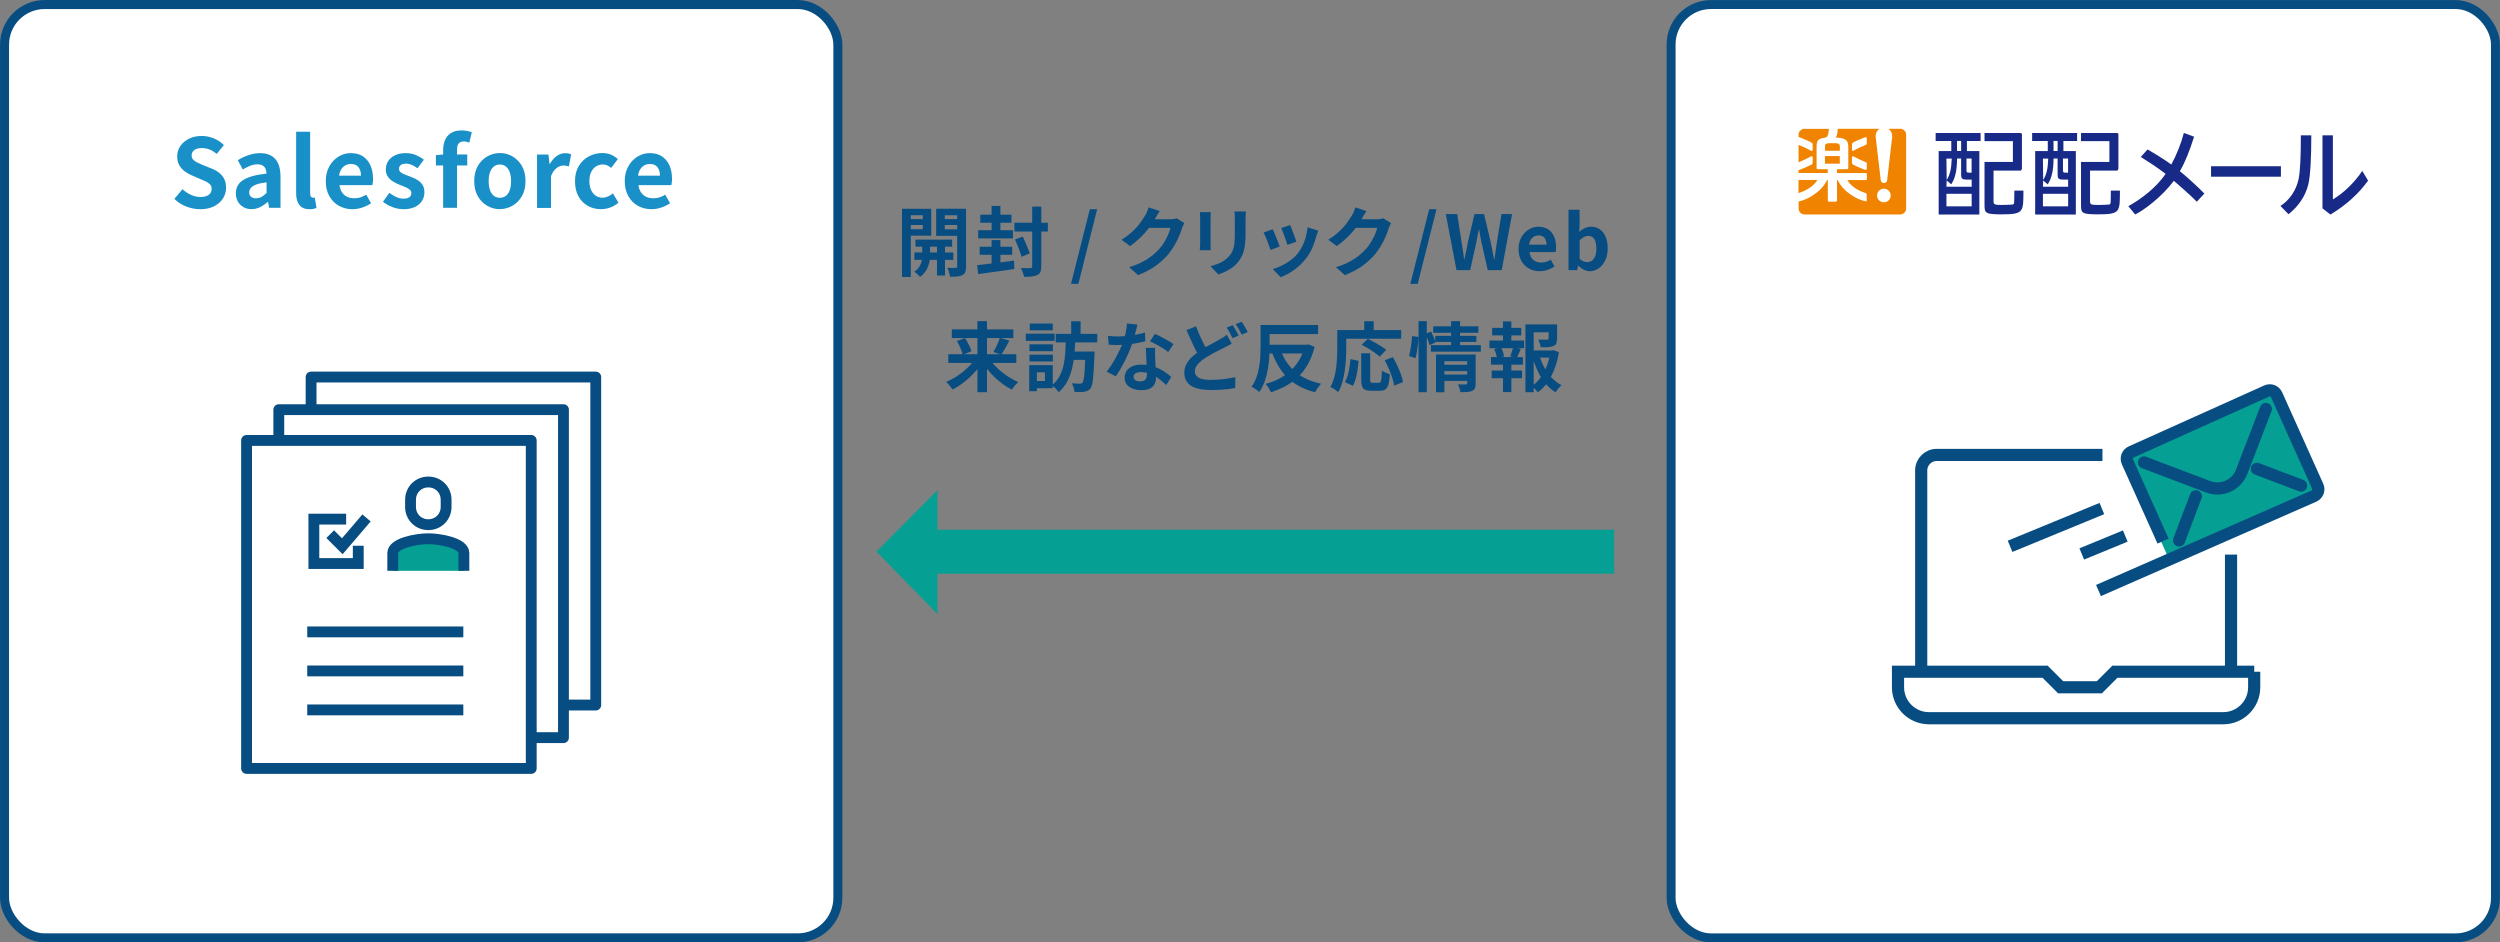
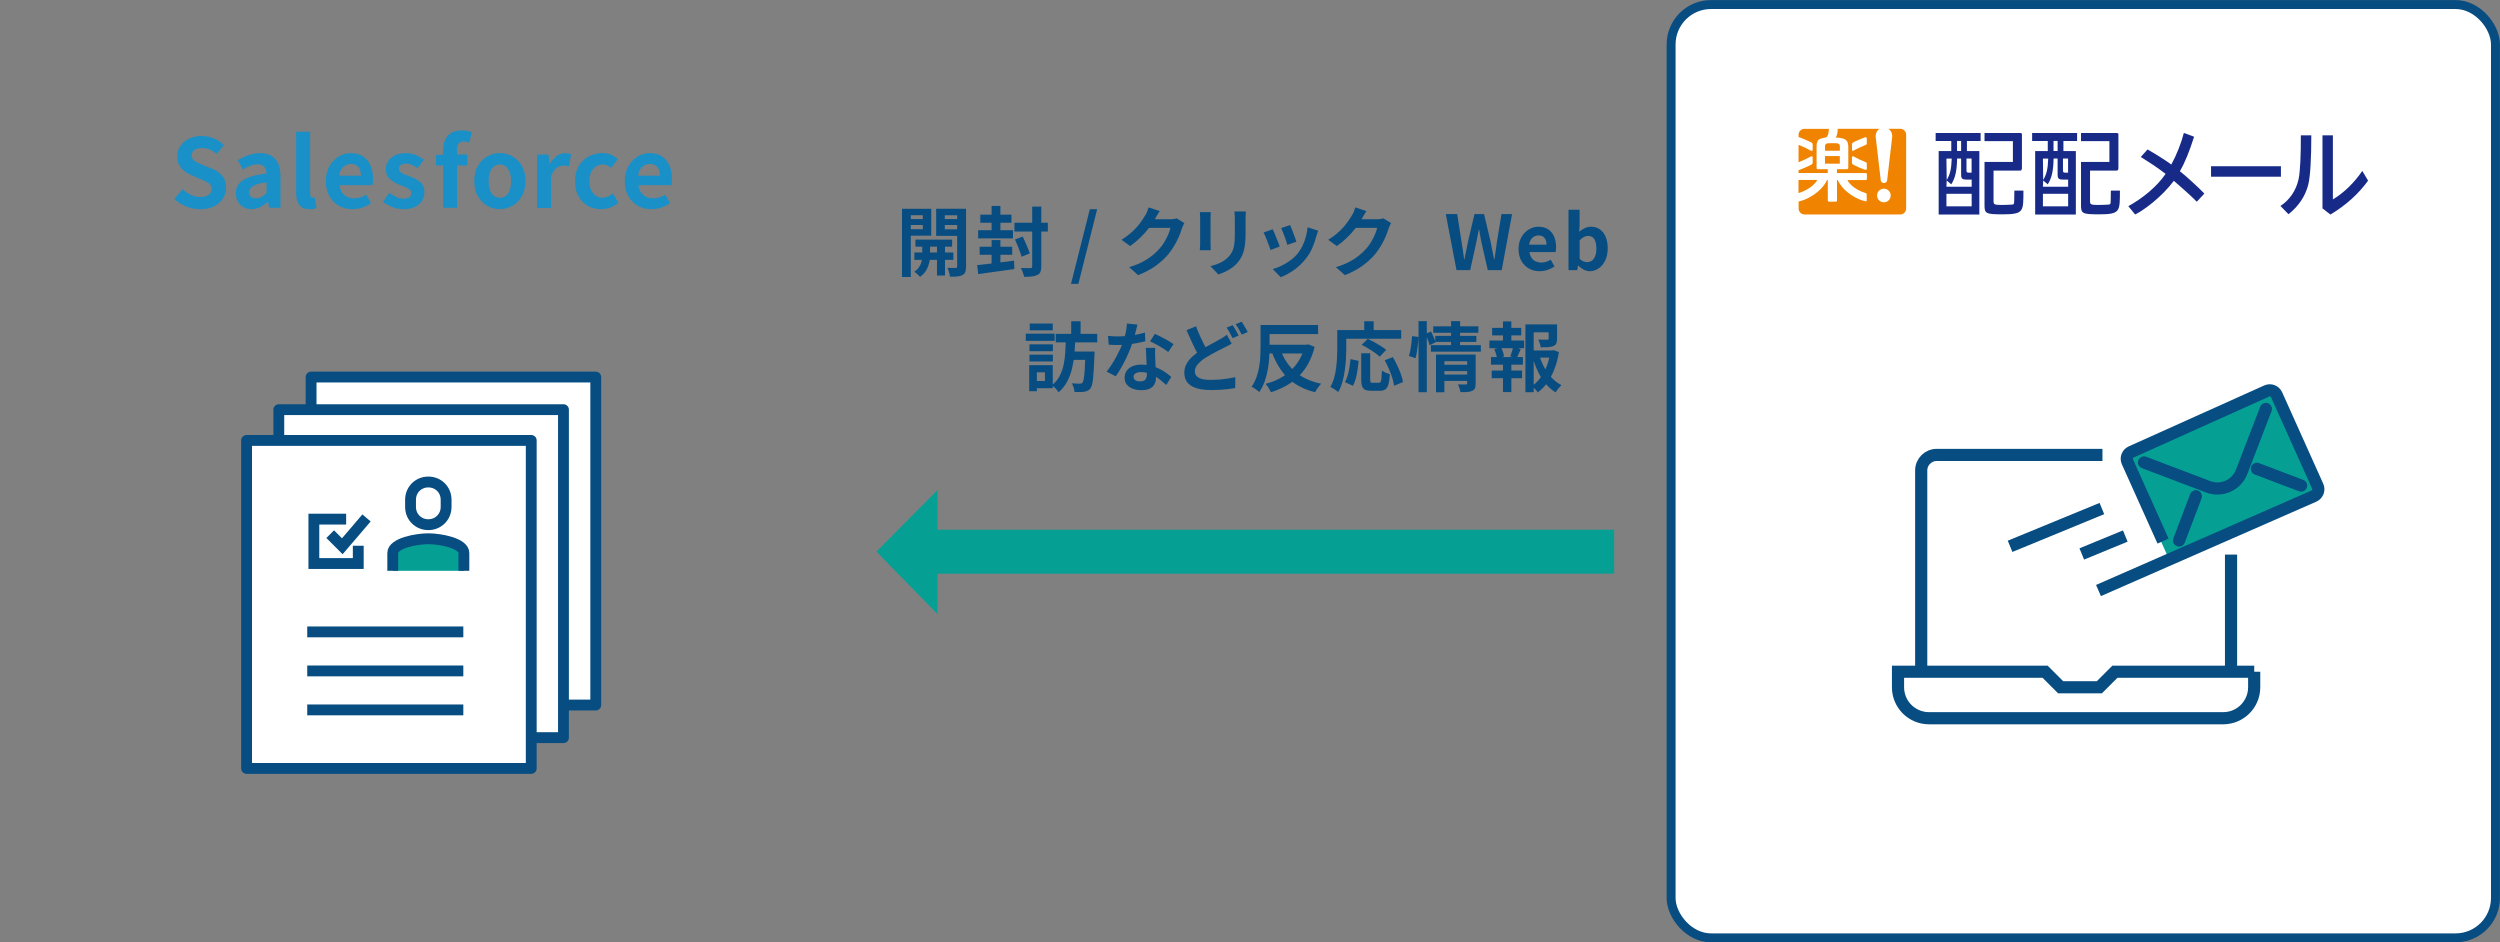
<svg xmlns="http://www.w3.org/2000/svg" id="_レイヤー_2" data-name="レイヤー 2" viewBox="0 0 396.43 149.43">
  <rect x="0" y="0" width="396.43" height="149.43" fill="#808080" stroke="none" />
  <defs>
    <style>
      .cls-1 {
        fill: #f08300;
      }

      .cls-1, .cls-2, .cls-3, .cls-4, .cls-5 {
        stroke-width: 0px;
      }

      .cls-2, .cls-6 {
        fill: #059f94;
      }

      .cls-7 {
        stroke-linejoin: round;
      }

      .cls-7, .cls-6, .cls-8, .cls-9, .cls-10, .cls-11, .cls-12 {
        stroke: #074d82;
      }

      .cls-7, .cls-6, .cls-12 {
        stroke-width: 1.72px;
      }

      .cls-7, .cls-8 {
        stroke-linecap: round;
      }

      .cls-7, .cls-10, .cls-11 {
        fill: #fff;
      }

      .cls-3 {
        fill: #074d82;
      }

      .cls-6, .cls-8, .cls-9, .cls-10, .cls-11, .cls-12 {
        stroke-miterlimit: 10;
      }

      .cls-4 {
        fill: #172a88;
      }

      .cls-8, .cls-9 {
        stroke-width: 1.93px;
      }

      .cls-8, .cls-9, .cls-12 {
        fill: none;
      }

      .cls-10 {
        stroke-width: 1.42px;
      }

      .cls-11 {
        stroke-width: 1.43px;
      }

      .cls-5 {
        fill: #1990c7;
      }
    </style>
  </defs>
  <g id="_レイヤー_4" data-name="レイヤー 4">
    <g>
-       <rect class="cls-11" x=".72" y=".72" width="132.14" height="148" rx="6.36" ry="6.36" />
      <g>
        <path class="cls-3" d="m143.03,33.11h1.4v10.81h-1.4v-10.81Zm.72,1.63h3.01v.94h-3.01v-.94Zm.13-1.63h3.79v4.26h-3.79v-1.03h2.45v-2.21h-2.45v-1.02Zm2.36,5.29h1.24v2.3c0,.19-.02.42-.07.7-.05.27-.13.56-.25.87-.12.31-.28.6-.49.89-.21.28-.47.53-.78.75-.1-.13-.25-.27-.43-.44s-.35-.29-.49-.39c.34-.21.6-.46.79-.76.19-.3.32-.59.38-.89.07-.3.1-.54.1-.74v-2.29Zm-1.25,1.63h6.19v1.18h-6.19v-1.18Zm.17-2.04h5.82v1.13h-5.82v-1.13Zm7.36-4.88v1.02h-2.7v2.24h2.7v1.03h-4.07v-4.3h4.07Zm-3.94,5.23h1.27v5.35h-1.27v-5.35Zm.73-3.6h3.02v.94h-3.02v-.94Zm2.46-1.63h1.42v9.13c0,.37-.04.66-.11.87s-.23.38-.45.5c-.22.12-.48.2-.8.23-.32.03-.71.04-1.18.04-.02-.13-.05-.28-.09-.45-.04-.17-.09-.35-.15-.52-.06-.18-.12-.32-.19-.44.27,0,.54.01.79.02s.43,0,.53,0c.09,0,.15-.03.19-.07.04-.04.05-.1.05-.18v-9.12Z" />
        <path class="cls-3" d="m154.94,42.04c.5-.05,1.07-.11,1.71-.19.65-.08,1.33-.16,2.04-.25.71-.09,1.41-.18,2.11-.27l.05,1.33c-.67.1-1.35.19-2.03.29-.68.1-1.34.19-1.97.27s-1.21.17-1.73.25l-.17-1.43Zm.17-5.54h5.52v1.3h-5.52v-1.3Zm.24,2.62h5.16v1.28h-5.16v-1.28Zm.1-5.08h4.94v1.28h-4.94v-1.28Zm1.79-1.39h1.4v4.52h-1.4v-4.52Zm0,5.42h1.4v4.56h-1.4v-4.56Zm3.62-2.75h5.3v1.39h-5.3v-1.39Zm.11,2.65l1.21-.46c.13.28.27.58.41.91s.29.64.41.95.23.58.3.81l-1.31.54c-.05-.23-.14-.51-.26-.82-.12-.32-.24-.64-.38-.98-.14-.34-.27-.65-.4-.94Zm2.72-5.21h1.43v9.48c0,.38-.05.67-.14.88-.09.21-.25.37-.49.49-.22.11-.51.19-.85.23-.34.04-.76.06-1.24.06-.02-.13-.06-.28-.12-.45-.06-.17-.12-.34-.19-.51s-.14-.32-.22-.44c.33,0,.64.01.93.02.29,0,.49,0,.58,0,.11,0,.19-.02.23-.06.04-.04.07-.11.07-.2v-9.48Z" />
        <path class="cls-3" d="m169.83,45.01l2.99-11.84h1.16l-2.98,11.84h-1.18Z" />
        <path class="cls-3" d="m183.89,33.48c-.14.21-.28.43-.42.67s-.24.42-.31.55c-.27.48-.61.98-1,1.49-.4.52-.85,1.02-1.35,1.5-.5.48-1.04.93-1.61,1.33l-1.36-1c.53-.33.99-.66,1.4-1.01.4-.34.75-.69,1.05-1.03.3-.34.55-.67.76-.98.21-.32.39-.6.55-.85.1-.15.2-.35.3-.59s.18-.47.24-.67l1.75.58Zm3.91,1.9c-.06.11-.13.25-.2.4-.07.16-.14.31-.19.46-.1.35-.25.75-.44,1.21s-.42.92-.7,1.4c-.28.48-.59.95-.95,1.4-.58.69-1.25,1.31-2.01,1.87s-1.71,1.06-2.84,1.51l-1.42-1.27c.82-.24,1.52-.52,2.11-.83s1.11-.65,1.55-1c.44-.36.83-.73,1.18-1.13.28-.31.54-.67.77-1.06.23-.4.43-.79.6-1.18s.28-.74.34-1.03h-4.04l.55-1.36h3.43c.18,0,.37-.01.56-.04.19-.02.35-.06.49-.11l1.22.76Z" />
        <path class="cls-3" d="m191.99,33.63c0,.14-.02.29-.02.43,0,.14-.01.31-.01.5v4.06c0,.15,0,.33.01.53,0,.2.02.37.02.52h-1.74c0-.11.02-.27.04-.48.02-.21.02-.4.02-.58v-4.04c0-.11,0-.26-.01-.44s-.02-.34-.04-.49h1.73Zm5.57-.1c0,.17-.02.35-.03.55-.01.2-.02.41-.02.65v2.38c0,.64-.03,1.2-.09,1.68-.06.48-.15.9-.27,1.26-.12.36-.27.68-.44.95-.17.28-.37.54-.59.79-.26.29-.57.55-.91.77-.34.23-.69.42-1.04.58-.35.16-.67.28-.97.38l-1.26-1.32c.6-.14,1.14-.33,1.63-.57s.91-.56,1.27-.94c.21-.23.38-.46.5-.7.13-.23.23-.49.29-.77.07-.29.12-.61.14-.97.03-.36.04-.77.04-1.24v-2.28c0-.24,0-.46-.02-.65-.01-.2-.03-.38-.05-.55h1.81Z" />
        <path class="cls-3" d="m201.81,36.35c.08.15.17.35.27.59.1.24.2.49.31.76.1.26.21.52.31.77s.18.46.23.62l-1.46.55c-.05-.16-.12-.37-.21-.62-.09-.26-.19-.53-.31-.81-.11-.28-.22-.55-.32-.79s-.19-.42-.26-.55l1.44-.52Zm7.21.24c-.06.19-.12.36-.16.49-.04.14-.09.26-.13.38-.15.61-.36,1.21-.62,1.82s-.6,1.17-1.01,1.7c-.56.72-1.19,1.33-1.9,1.83s-1.41.88-2.12,1.15l-1.26-1.29c.44-.12.9-.3,1.39-.53s.96-.52,1.42-.86c.46-.34.85-.71,1.18-1.12.27-.34.51-.74.73-1.18s.39-.92.53-1.43c.14-.51.23-1.01.28-1.51l1.68.54Zm-4.43-.88c.05.13.13.31.22.54.09.24.19.49.29.76.1.27.2.52.28.76.08.24.14.43.19.56l-1.44.5c-.03-.15-.09-.34-.17-.58s-.17-.48-.26-.74c-.1-.26-.19-.51-.29-.75-.1-.24-.18-.44-.25-.6l1.43-.47Z" />
        <path class="cls-3" d="m216.67,33.48c-.14.21-.28.43-.42.67-.14.24-.24.42-.31.55-.27.48-.61.98-1,1.49-.4.52-.85,1.02-1.35,1.5-.5.48-1.04.93-1.61,1.33l-1.36-1c.53-.33.99-.66,1.4-1.01.4-.34.75-.69,1.05-1.03.29-.34.55-.67.76-.98.21-.32.39-.6.55-.85.1-.15.2-.35.3-.59s.18-.47.24-.67l1.75.58Zm3.91,1.9c-.06.11-.13.25-.2.4-.07.16-.14.31-.19.46-.1.35-.25.75-.44,1.21s-.42.92-.7,1.4c-.28.48-.59.95-.95,1.4-.58.69-1.25,1.31-2.01,1.87s-1.71,1.06-2.84,1.51l-1.42-1.27c.82-.24,1.52-.52,2.11-.83.59-.31,1.11-.65,1.55-1,.44-.36.83-.73,1.18-1.13.28-.31.54-.67.77-1.06.23-.4.43-.79.6-1.18s.28-.74.34-1.03h-4.04l.55-1.36h3.43c.18,0,.37-.01.56-.04.19-.02.35-.06.49-.11l1.22.76Z" />
-         <path class="cls-3" d="m223.64,45.01l2.99-11.84h1.16l-2.98,11.84h-1.18Z" />
        <path class="cls-3" d="m230.96,42.84l-1.7-8.89h1.81l.68,4.34c.08.46.15.93.22,1.4s.13.95.2,1.43h.05c.1-.48.19-.96.29-1.43s.19-.94.28-1.4l1.02-4.34h1.52l1.03,4.34c.1.46.19.92.28,1.4s.19.95.28,1.43h.06c.06-.48.13-.96.2-1.43s.13-.94.2-1.4l.71-4.34h1.68l-1.64,8.89h-2.21l-1-4.4c-.07-.34-.14-.69-.2-1.03s-.12-.68-.17-1.01h-.05c-.06.34-.13.67-.2,1.01s-.13.68-.2,1.03l-.97,4.4h-2.17Z" />
        <path class="cls-3" d="m244.15,43.01c-.62,0-1.19-.14-1.69-.42-.5-.28-.91-.68-1.21-1.21-.3-.53-.45-1.16-.45-1.9,0-.54.09-1.03.26-1.46.17-.43.41-.8.71-1.11.3-.31.63-.54,1.01-.71.37-.16.76-.25,1.16-.25.62,0,1.13.14,1.55.41s.73.66.94,1.14c.21.48.32,1.04.32,1.66,0,.16,0,.31-.02.46-.02.15-.04.27-.06.35h-4.14c.05.36.16.66.32.91s.38.43.65.56c.26.12.56.19.9.19.27,0,.53-.04.77-.11.24-.08.48-.19.73-.34l.6,1.08c-.33.22-.7.4-1.1.54-.41.14-.82.2-1.24.2Zm-1.67-4.21h2.75c0-.45-.1-.81-.31-1.07s-.53-.4-.97-.4c-.23,0-.45.05-.66.16s-.38.27-.53.49c-.14.22-.24.49-.29.82Z" />
        <path class="cls-3" d="m252.09,43.01c-.3,0-.6-.08-.91-.23-.31-.15-.61-.37-.88-.65h-.06l-.14.71h-1.38v-9.58h1.76v2.41l-.06,1.08c.27-.24.57-.43.89-.58.32-.15.65-.22.98-.22.55,0,1.03.14,1.42.43.4.28.7.68.91,1.19s.32,1.11.32,1.79c0,.77-.14,1.43-.41,1.97-.27.55-.63.96-1.06,1.25-.44.28-.9.43-1.39.43Zm-.38-1.45c.26,0,.5-.08.72-.23s.39-.39.52-.71c.13-.32.19-.72.19-1.21,0-.42-.05-.79-.14-1.09-.1-.3-.24-.53-.43-.68-.19-.15-.44-.23-.76-.23-.22,0-.44.06-.65.17-.21.11-.43.28-.67.52v2.96c.21.19.42.32.63.4.21.07.41.11.59.11Z" />
-         <path class="cls-3" d="m154.76,56.73l1.16.47c-.28.47-.6.93-.96,1.37-.37.44-.76.86-1.19,1.26-.43.4-.87.76-1.33,1.09s-.92.61-1.39.85c-.07-.12-.17-.26-.29-.41-.12-.15-.24-.3-.37-.44-.13-.14-.25-.26-.36-.35.46-.2.92-.44,1.38-.71.46-.28.89-.58,1.31-.92.42-.34.8-.7,1.15-1.07.35-.37.65-.75.89-1.13Zm-4.39-.56h10.79v1.38h-10.79v-1.38Zm.56-3.94h9.76v1.38h-9.76v-1.38Zm.8,1.86l1.28-.49c.15.22.3.45.43.7.14.25.26.5.37.74.11.24.19.47.23.67l-1.38.55c-.04-.2-.11-.42-.2-.67s-.2-.51-.33-.77c-.13-.27-.26-.51-.41-.73Zm3.26-3.17h1.52v11.27h-1.52v-11.27Zm1.81,5.82c.24.38.53.76.87,1.14.34.38.72.73,1.13,1.07s.84.64,1.3.92.91.52,1.36.71c-.1.1-.22.22-.35.36-.13.14-.26.29-.37.44-.12.15-.21.29-.28.41-.47-.23-.93-.51-1.39-.84s-.89-.69-1.31-1.09c-.42-.4-.81-.82-1.17-1.27-.36-.45-.68-.91-.96-1.38l1.18-.47Zm1.75-3.17l1.51.44c-.14.27-.29.54-.44.82-.15.27-.3.53-.44.77-.14.24-.28.45-.41.64l-1.25-.42c.12-.2.25-.43.38-.69.13-.26.26-.53.37-.8s.21-.52.28-.76Z" />
        <path class="cls-3" d="m162.66,52.91h4.57v1.14h-4.57v-1.14Zm.54,4.99h1.22v4.13h-1.22v-4.13Zm.04-3.3h3.72v1.09h-3.72v-1.09Zm0,1.64h3.72v1.08h-3.72v-1.08Zm.05-4.94h3.65v1.08h-3.65v-1.08Zm.61,6.6h3.04v3.66h-3.04v-1.14h1.8v-1.38h-1.8v-1.14Zm5.11-4h1.49c-.02.76-.07,1.53-.14,2.3-.07.78-.19,1.53-.37,2.26-.18.73-.43,1.41-.77,2.05-.34.64-.79,1.2-1.36,1.7-.11-.19-.27-.39-.47-.6-.2-.21-.4-.38-.59-.52.52-.42.93-.9,1.22-1.46.29-.56.51-1.15.64-1.79.14-.64.22-1.29.26-1.96.04-.67.07-1.33.1-1.98Zm-1.6-.96h6.58v1.36h-6.58v-1.36Zm2.35,2.8h2.93v1.33h-2.93v-1.33Zm.1-4.8h1.49v2.63h-1.49v-2.63Zm2.26,4.8h1.44v.36c0,.1,0,.17-.01.23-.04.86-.08,1.6-.11,2.22-.04.62-.08,1.13-.12,1.54-.04.41-.1.73-.17.97-.07.24-.15.42-.23.53-.14.18-.29.3-.45.37s-.33.12-.53.16c-.18.03-.4.05-.68.05s-.57,0-.88-.02c0-.2-.05-.43-.13-.69-.08-.26-.18-.49-.3-.68.27.02.52.04.75.05.23,0,.41.01.53.01.1,0,.18-.01.24-.04.06-.02.13-.07.19-.13.08-.1.15-.31.2-.64.06-.33.11-.82.15-1.48.04-.65.08-1.51.11-2.56v-.25Z" />
        <path class="cls-3" d="m180.37,51.46c-.05.2-.11.46-.19.78s-.17.66-.27,1.01-.21.7-.32,1.04c-.18.58-.41,1.19-.7,1.84-.29.65-.6,1.28-.94,1.9s-.68,1.16-1.02,1.64l-1.45-.74c.27-.34.54-.71.8-1.12.26-.41.51-.83.74-1.26.23-.43.44-.85.63-1.25.19-.4.34-.77.45-1.1.15-.42.29-.9.4-1.42.12-.52.18-1.02.2-1.48l1.66.17Zm-4.67,1.8c.26.03.53.05.82.07.29.01.55.02.77.02.5,0,1-.03,1.51-.08.51-.06,1-.13,1.47-.22.47-.09.9-.2,1.29-.32l.05,1.39c-.34.09-.75.18-1.23.27-.48.09-.98.17-1.51.23s-1.05.09-1.56.09c-.24,0-.48,0-.73-.01-.25,0-.5-.02-.77-.04l-.11-1.39Zm7.48,1.93c-.02.26-.02.51-.02.76s0,.51.02.77c0,.18.02.42.03.7.01.28.03.58.04.9.02.32.03.62.04.9.01.28.02.51.02.68,0,.37-.08.7-.23,1s-.39.54-.73.71-.79.26-1.36.26c-.5,0-.94-.07-1.34-.22-.4-.15-.72-.37-.96-.66-.24-.29-.36-.66-.36-1.1,0-.39.1-.75.31-1.06.21-.32.51-.56.91-.74.4-.18.87-.27,1.43-.27.7,0,1.35.1,1.94.29.59.2,1.12.45,1.6.75.47.3.88.61,1.21.91l-.8,1.28c-.22-.19-.46-.41-.74-.65-.28-.24-.58-.46-.92-.67s-.71-.38-1.1-.52-.82-.2-1.28-.2c-.34,0-.62.07-.83.2-.21.14-.31.31-.31.53s.09.4.27.54c.18.14.43.2.76.2.27,0,.49-.05.65-.14s.27-.22.34-.4c.06-.17.1-.37.1-.58,0-.18,0-.44-.02-.78s-.03-.71-.05-1.12c-.02-.41-.04-.82-.05-1.22-.02-.41-.03-.77-.05-1.08h1.5Zm2.06.64c-.23-.19-.52-.4-.86-.61-.34-.22-.7-.42-1.06-.62-.36-.2-.68-.35-.96-.47l.77-1.19c.22.1.46.21.74.35s.56.29.84.44.55.3.79.45c.24.15.44.28.59.39l-.85,1.26Z" />
        <path class="cls-3" d="m195.32,54.49c-.19.11-.39.22-.58.32-.2.1-.4.21-.62.32-.25.12-.53.26-.86.43s-.67.34-1.03.54c-.36.2-.72.41-1.09.64-.5.33-.9.67-1.21,1.02-.31.35-.46.74-.46,1.16s.21.75.62.98c.42.23,1.04.34,1.88.34.41,0,.85-.02,1.32-.05.47-.04.93-.09,1.39-.16.45-.07.85-.14,1.21-.22l-.02,1.72c-.34.06-.7.12-1.1.17-.4.05-.82.08-1.28.11-.46.02-.95.04-1.48.04-.59,0-1.14-.05-1.66-.14-.51-.1-.96-.25-1.34-.46-.38-.21-.68-.49-.89-.84-.21-.35-.32-.79-.32-1.31s.11-.96.34-1.38c.22-.42.53-.8.91-1.15.38-.35.81-.68,1.28-1,.38-.25.77-.48,1.15-.69.38-.21.74-.41,1.08-.59.34-.18.63-.34.87-.49.22-.13.43-.25.61-.36.18-.11.35-.23.5-.36l.77,1.42Zm-5.66-2.75c.19.53.4,1.04.62,1.53.22.49.44.95.66,1.38s.42.8.61,1.13l-1.36.8c-.22-.37-.44-.78-.67-1.24s-.46-.94-.69-1.45c-.23-.51-.45-1.02-.68-1.54l1.51-.61Zm5.8-.18c.1.14.22.32.34.52.12.2.23.4.34.6.11.2.2.38.28.53l-.97.41c-.12-.25-.27-.53-.44-.85-.17-.32-.34-.59-.5-.82l.95-.38Zm1.43-.55c.1.15.22.33.34.53s.24.4.35.6c.12.2.21.37.28.51l-.96.41c-.12-.26-.27-.54-.45-.85-.18-.31-.35-.58-.52-.8l.96-.4Z" />
        <path class="cls-3" d="m199.88,51.54h1.44v3.36c0,.53-.02,1.11-.05,1.74s-.11,1.28-.23,1.94c-.12.66-.28,1.3-.5,1.92-.22.62-.51,1.17-.86,1.67-.09-.09-.21-.19-.35-.3s-.3-.22-.46-.32c-.16-.1-.3-.18-.41-.23.33-.46.59-.96.78-1.5s.34-1.1.43-1.67c.1-.57.16-1.14.18-1.69.02-.56.04-1.07.04-1.55v-3.36Zm.73,0h8.4v1.43h-8.4v-1.43Zm6.28,3.12h.29l.26-.06,1.02.41c-.25,1.01-.59,1.9-1.02,2.67-.43.77-.94,1.45-1.54,2.03-.59.58-1.25,1.07-1.99,1.48-.73.4-1.53.74-2.38,1.01-.06-.14-.14-.29-.23-.45-.09-.16-.19-.33-.3-.49-.11-.16-.21-.29-.31-.4.77-.19,1.49-.46,2.15-.81.67-.35,1.27-.77,1.81-1.27.54-.5,1-1.07,1.38-1.71.38-.64.66-1.36.85-2.15v-.26Zm-6.11,0h6.49v1.39h-6.49v-1.39Zm2.27.78c.48,1.4,1.25,2.56,2.3,3.48s2.44,1.56,4.15,1.93c-.11.1-.23.24-.35.4s-.24.32-.35.49-.2.32-.27.46c-1.21-.31-2.25-.75-3.12-1.32-.88-.57-1.62-1.27-2.22-2.12-.6-.84-1.11-1.82-1.52-2.93l1.38-.38Z" />
        <path class="cls-3" d="m212.04,52.34h1.44v3.02c0,.49-.02,1.03-.05,1.61-.04.59-.1,1.19-.19,1.81s-.21,1.22-.38,1.81-.38,1.11-.65,1.58c-.09-.08-.21-.17-.37-.28-.16-.11-.31-.21-.47-.31-.16-.1-.3-.17-.41-.22.25-.43.44-.9.59-1.42.14-.51.25-1.04.32-1.57.07-.54.11-1.06.14-1.58.02-.52.04-.99.04-1.43v-3.02Zm.67,0h9.48v1.37h-9.48v-1.37Zm1.43,4.6l1.3.28c-.04.46-.1.93-.17,1.42-.07.49-.17.95-.28,1.39-.12.44-.27.82-.45,1.15l-1.27-.58c.17-.31.31-.66.43-1.06.12-.39.21-.81.28-1.26.07-.45.13-.89.17-1.33Zm1.7-.92h1.43v4.18c0,.22.03.36.08.42.05.06.16.08.32.08h.97c.12,0,.21-.05.28-.14.06-.09.11-.28.14-.56.03-.28.05-.7.07-1.25.1.08.23.16.38.24.15.08.3.15.46.2.16.06.3.1.42.14-.04.68-.11,1.21-.22,1.6-.11.38-.27.65-.49.81-.21.16-.52.23-.9.23h-1.33c-.42,0-.75-.05-.98-.16-.23-.11-.39-.29-.48-.56-.09-.26-.14-.62-.14-1.06v-4.19Zm.08-1.34l.97-.95c.32.15.66.33,1.03.53.37.2.72.41,1.06.62s.61.42.83.6l-1.03,1.08c-.19-.19-.45-.4-.78-.63-.32-.23-.67-.45-1.03-.67-.36-.22-.71-.41-1.05-.58Zm.41-3.74h1.5v2.2h-1.5v-2.2Zm3.26,6.18l1.28-.49c.24.41.47.85.7,1.33.22.48.42.94.58,1.39s.27.86.33,1.23l-1.42.59c-.04-.36-.13-.77-.28-1.24-.15-.47-.33-.94-.54-1.43-.21-.48-.43-.94-.66-1.37Z" />
        <path class="cls-3" d="m223.91,53.3l1.01.13c0,.33-.02.7-.07,1.1-.04.41-.1.81-.16,1.21s-.14.76-.23,1.07l-1.04-.36c.09-.28.16-.6.23-.97.06-.36.12-.74.17-1.12s.08-.74.1-1.07Zm1.03-2.38h1.31v11.27h-1.31v-11.27Zm1.1,2.02l.89-.37c.14.27.27.57.41.89.14.32.24.6.3.82l-.95.46c-.06-.23-.15-.52-.28-.86-.13-.34-.25-.66-.37-.94Zm.86,1.79h7.92v1.03h-7.92v-1.03Zm.37-2.98h7.16v1.02h-7.16v-1.02Zm.32,1.51h6.52v.96h-6.52v-.96Zm.11,2.96h5.14v1.06h-3.8v4.92h-1.33v-5.98Zm1.06,1.62h4.15v1.01h-4.15v-1.01Zm.01,1.55h4.15v1.01h-4.15v-1.01Zm1.33-8.47h1.43v4.15h-1.43v-4.15Zm2.53,5.3h1.37v4.6c0,.31-.04.56-.11.74-.08.18-.23.32-.45.42-.21.1-.46.16-.77.18-.3.02-.67.03-1.09.02-.02-.18-.07-.38-.15-.62-.08-.24-.15-.44-.23-.61.25.02.49.02.74.02h.49c.14,0,.22-.06.22-.19v-4.57Z" />
        <path class="cls-3" d="m236.18,54h5.5v1.21h-5.5v-1.21Zm.25,2.62h5.06v1.21h-5.06v-1.21Zm.11,2.14h4.82v1.21h-4.82v-1.21Zm.07-6.77h4.62v1.2h-4.62v-1.2Zm.34,3.35l1.07-.28c.11.22.21.47.31.75.09.28.15.51.17.7l-1.12.31c-.02-.2-.08-.44-.16-.71-.08-.28-.17-.53-.27-.77Zm1.38-4.38h1.33v3.5h-1.33v-3.5Zm0,6.17h1.33v5.04h-1.33v-5.04Zm1.62-2.09l1.2.3c-.12.27-.23.54-.34.79-.11.26-.21.48-.3.66l-1.03-.28c.05-.14.11-.3.17-.47.06-.17.12-.35.17-.52.06-.18.1-.34.12-.48Zm1.94-3.6h4.42v1.26h-3.11v9.49h-1.31v-10.75Zm.72,4.13h3.66v1.14h-3.66v-1.14Zm3.25,0h.24l.24-.05.86.31c-.14.9-.36,1.76-.66,2.57-.3.81-.67,1.53-1.11,2.18-.44.64-.97,1.19-1.58,1.65-.1-.17-.25-.34-.43-.53-.18-.18-.36-.34-.52-.46.55-.38,1.03-.86,1.43-1.42.4-.56.73-1.19.98-1.87s.43-1.38.53-2.11v-.28Zm-1.74.85c.2.66.46,1.3.79,1.9.33.6.72,1.14,1.18,1.61.46.48.96.86,1.52,1.15-.15.13-.32.3-.5.53-.18.22-.33.43-.43.61-.59-.36-1.12-.82-1.58-1.37-.46-.56-.87-1.19-1.21-1.9-.34-.71-.63-1.46-.86-2.26l1.09-.26Zm1.46-4.98h1.33v2.27c0,.3-.04.55-.12.74-.08.19-.24.33-.48.43-.23.1-.51.15-.84.17-.33.02-.71.03-1.15.03-.03-.19-.09-.4-.16-.64-.08-.23-.16-.43-.25-.6.2,0,.4.01.59.02.2,0,.37,0,.52,0,.15,0,.26,0,.31,0,.09,0,.15-.02.19-.04.04-.02.05-.06.05-.13v-2.24Z" />
      </g>
      <g>
        <rect class="cls-2" x="146.94" y="84" width="109.02" height="6.97" transform="translate(402.9 174.97) rotate(180)" />
        <polygon class="cls-2" points="148.65 97.37 148.65 77.72 138.98 87.47 148.65 97.37" />
      </g>
      <g>
        <path class="cls-5" d="m31.73,33.17c-.75,0-1.48-.14-2.19-.42-.72-.28-1.35-.68-1.89-1.21l1.29-1.54c.39.37.84.67,1.35.9.51.23,1,.34,1.49.34.58,0,1.03-.12,1.33-.35.3-.23.45-.54.45-.94,0-.28-.07-.51-.22-.67-.15-.17-.34-.31-.6-.45s-.54-.26-.88-.39l-1.48-.65c-.37-.15-.73-.36-1.08-.61s-.63-.58-.86-.97c-.23-.39-.34-.86-.34-1.41,0-.61.17-1.16.5-1.65.33-.48.79-.87,1.38-1.16.58-.29,1.25-.43,2-.43.67,0,1.31.13,1.92.38s1.15.61,1.6,1.07l-1.13,1.39c-.35-.29-.72-.52-1.1-.68s-.81-.24-1.29-.24-.87.1-1.16.31c-.29.21-.43.5-.43.87,0,.26.08.48.24.65.16.17.37.32.63.45s.55.25.86.39l1.47.59c.45.18.85.41,1.19.68.34.27.6.6.79.98s.28.85.28,1.39c0,.6-.16,1.16-.49,1.68-.33.51-.8.93-1.41,1.24s-1.35.47-2.21.47Z" />
        <path class="cls-5" d="m39.9,33.17c-.49,0-.93-.11-1.31-.33s-.67-.52-.88-.9c-.21-.38-.31-.82-.31-1.3,0-.9.39-1.59,1.16-2.09.78-.5,2.01-.84,3.7-1.02,0-.28-.06-.53-.15-.75s-.24-.39-.45-.52c-.21-.13-.49-.2-.84-.2-.39,0-.78.08-1.16.23-.38.15-.77.35-1.16.59l-.79-1.48c.33-.21.69-.4,1.06-.56.37-.16.77-.29,1.18-.4.41-.11.84-.16,1.28-.16.72,0,1.32.14,1.8.42.48.28.85.7,1.09,1.25.24.55.36,1.24.36,2.06v4.94h-1.81l-.15-.91h-.08c-.36.32-.76.59-1.18.8-.42.21-.88.32-1.38.32Zm.74-1.74c.31,0,.6-.07.85-.22.26-.15.52-.35.78-.61v-1.69c-.69.08-1.23.2-1.63.35-.4.15-.69.33-.86.54-.17.21-.26.44-.26.69,0,.33.1.57.31.73.21.15.48.23.81.23Z" />
        <path class="cls-5" d="m49.06,33.17c-.52,0-.94-.11-1.24-.33-.3-.22-.52-.52-.66-.91-.14-.39-.2-.84-.2-1.35v-9.69h2.22v9.78c0,.25.05.43.14.53s.19.15.29.15c.05,0,.1,0,.14,0s.1-.01.17-.02l.27,1.65c-.13.05-.29.1-.48.14-.19.04-.41.06-.66.06Z" />
        <path class="cls-5" d="m55.88,33.17c-.79,0-1.5-.18-2.13-.53s-1.14-.86-1.52-1.53-.57-1.46-.57-2.39c0-.68.11-1.3.33-1.84.22-.54.51-1.01.89-1.4s.8-.69,1.27-.89c.47-.21.95-.31,1.46-.31.78,0,1.43.17,1.95.52.52.35.92.83,1.19,1.44.27.61.4,1.31.4,2.09,0,.2,0,.4-.03.58s-.04.33-.08.45h-5.21c.06.45.2.84.41,1.15s.48.55.82.7c.33.16.71.23,1.13.23.34,0,.67-.05.97-.14.3-.1.61-.24.92-.43l.76,1.36c-.41.28-.88.51-1.39.68-.51.17-1.03.26-1.56.26Zm-2.1-5.31h3.46c0-.56-.13-1.01-.39-1.35s-.66-.51-1.22-.51c-.29,0-.57.07-.83.2-.26.14-.48.34-.67.62s-.3.62-.36,1.04Z" />
        <path class="cls-5" d="m63.95,33.17c-.56,0-1.14-.11-1.72-.33-.58-.22-1.08-.5-1.5-.85l1.01-1.41c.37.28.74.51,1.11.67.37.17.75.25,1.16.25s.73-.08.93-.25.29-.38.29-.64c0-.21-.09-.39-.26-.54-.17-.15-.39-.28-.67-.39-.27-.12-.55-.23-.85-.34-.35-.14-.7-.31-1.05-.51s-.64-.46-.87-.78-.35-.71-.35-1.19c0-.5.13-.95.39-1.34.26-.39.63-.69,1.1-.91.47-.22,1.02-.33,1.67-.33s1.16.11,1.64.32c.48.21.89.45,1.23.73l-1,1.35c-.3-.22-.6-.4-.9-.53s-.6-.2-.91-.2c-.39,0-.68.08-.86.23-.18.15-.27.35-.27.59,0,.2.08.37.23.51s.36.25.62.36c.26.1.54.21.83.32.28.1.56.22.84.35.28.14.53.3.76.49.23.19.42.43.55.7.14.28.2.61.2,1,0,.49-.13.95-.38,1.35-.26.41-.63.73-1.13.97s-1.12.36-1.85.36Z" />
        <path class="cls-5" d="m69.12,26.25v-1.65l1.27-.11h3.7v1.75h-4.97Zm1.15,6.71v-9.14c0-.58.1-1.11.29-1.59.2-.47.51-.85.94-1.13.43-.28,1-.42,1.7-.42.34,0,.65.03.92.09.27.06.5.13.7.2l-.41,1.66c-.28-.13-.58-.2-.91-.2s-.57.11-.76.32-.27.55-.27,1.01v9.19h-2.21Z" />
        <path class="cls-5" d="m79.26,33.17c-.71,0-1.37-.18-1.99-.53-.62-.35-1.12-.86-1.5-1.52-.38-.66-.57-1.46-.57-2.4s.19-1.74.57-2.4c.38-.66.88-1.17,1.5-1.52.62-.35,1.28-.53,1.99-.53.53,0,1.04.1,1.53.3.48.2.92.49,1.3.87s.69.84.91,1.39c.22.55.33,1.18.33,1.88,0,.94-.19,1.74-.58,2.4-.38.66-.88,1.17-1.5,1.52-.62.35-1.28.53-1.99.53Zm0-1.81c.38,0,.71-.11.98-.32.27-.22.47-.52.6-.92.14-.39.2-.86.2-1.39s-.07-1-.2-1.39c-.14-.39-.34-.7-.6-.92-.27-.22-.59-.33-.98-.33s-.71.11-.97.33-.47.52-.6.92c-.14.39-.2.86-.2,1.39s.07,1,.2,1.39c.14.39.34.7.6.92s.59.32.97.32Z" />
        <path class="cls-5" d="m85.16,32.96v-8.46h1.81l.17,1.5h.05c.31-.55.68-.98,1.1-1.27.42-.29.86-.44,1.3-.44.24,0,.44.02.58.05.15.04.28.08.4.13l-.36,1.92c-.16-.04-.3-.07-.43-.1s-.29-.04-.48-.04c-.32,0-.66.13-1.02.38-.36.25-.66.68-.9,1.29v5.05h-2.22Z" />
        <path class="cls-5" d="m95.3,33.17c-.78,0-1.48-.18-2.1-.53s-1.12-.86-1.48-1.52c-.36-.66-.54-1.46-.54-2.4s.2-1.74.6-2.4c.4-.66.93-1.17,1.59-1.52.66-.35,1.37-.53,2.14-.53.52,0,.99.09,1.39.26.4.18.76.41,1.07.69l-1.06,1.41c-.2-.18-.41-.32-.62-.41-.21-.09-.43-.14-.67-.14-.43,0-.81.11-1.14.33-.33.22-.58.52-.76.92-.18.39-.26.86-.26,1.39s.09,1,.26,1.39c.18.39.42.7.74.92s.68.32,1.08.32c.3,0,.59-.07.88-.2.28-.13.54-.29.77-.48l.88,1.47c-.4.35-.85.61-1.34.78-.49.17-.96.25-1.43.25Z" />
        <path class="cls-5" d="m103.29,33.17c-.79,0-1.5-.18-2.13-.53s-1.14-.86-1.52-1.53-.57-1.46-.57-2.39c0-.68.11-1.3.33-1.84.22-.54.51-1.01.89-1.4s.8-.69,1.27-.89c.47-.21.95-.31,1.46-.31.78,0,1.43.17,1.95.52.52.35.92.83,1.19,1.44.27.61.4,1.31.4,2.09,0,.2,0,.4-.03.58s-.04.33-.08.45h-5.21c.06.45.2.84.41,1.15s.48.55.82.7c.33.16.71.23,1.13.23.34,0,.67-.05.97-.14.3-.1.61-.24.92-.43l.76,1.36c-.41.28-.88.51-1.39.68-.51.17-1.03.26-1.56.26Zm-2.1-5.31h3.46c0-.56-.13-1.01-.39-1.35s-.66-.51-1.22-.51c-.29,0-.57.07-.83.2-.26.14-.48.34-.67.62s-.3.62-.36,1.04Z" />
      </g>
      <rect class="cls-10" x="264.99" y=".72" width="130.72" height="148" rx="6.33" ry="6.33" />
      <g>
        <g>
          <path class="cls-4" d="m309.42,22.36h-2.48v-1.27h7.13v1.27h-2.17v1.59h1.97v10.07h-6.45v-10.07h2v-1.59Zm.92,2.79c-.03,1.93-.29,3.1-.93,4.08l-.72-.61-.04.99h4v-1.13h-.83c-.67,0-.84-.17-.84-.78v-2.56h-.65Zm-1.69,0l.04,3.39c.5-.79.75-1.72.8-3.39h-.83Zm0,7.57h4v-1.99h-4v1.99Zm2.33-8.78v-1.59h-.65v1.59h.65Zm.85,3.15c0,.21.09.29.35.29h.46v-2.24h-.81v1.95Zm4.29,4.85c0,.47.18.56,1.2.56.43,0,1.24-.02,1.59-.05.64-.02.45-.03.51-2.22h1.44c-.02,3.33.11,3.76-3.4,3.76-2.6,0-2.77-.17-2.77-1.44v-6.87h4.5v-3.3h-4.5v-1.29h5.67c.14,0,.26.12.26.13v5.44c0,.27-.12.39-.26.39h-4.24v4.9Z" />
          <path class="cls-4" d="m324.72,22.36h-2.48v-1.27h7.13v1.27h-2.17v1.59h1.97v10.07h-6.45v-10.07h2v-1.59Zm.92,2.79c-.03,1.93-.29,3.1-.93,4.08l-.72-.61-.04.99h4v-1.13h-.83c-.67,0-.84-.17-.84-.78v-2.56h-.65Zm-1.69,0l.04,3.39c.5-.79.75-1.72.8-3.39h-.83Zm0,7.57h4v-1.99h-4v1.99Zm2.33-8.78v-1.59h-.65v1.59h.65Zm.85,3.15c0,.21.09.29.35.29h.46v-2.24h-.81v1.95Zm4.29,4.85c0,.47.18.56,1.2.56.43,0,1.24-.02,1.59-.05.64-.02.45-.03.51-2.22h1.44c-.02,3.33.11,3.76-3.4,3.76-2.6,0-2.77-.17-2.77-1.44v-6.87h4.5v-3.3h-4.5v-1.29h5.67c.14,0,.26.12.26.13v5.44c0,.27-.12.39-.26.39h-4.24v4.9Z" />
          <path class="cls-4" d="m361.61,32.66c1.45-.93,2.49-2.46,2.88-4.24.26-1.23.37-3.8.36-6.96h1.66c0,3.44-.14,6.41-.48,7.8-.45,1.82-1.54,3.45-3.14,4.71,0,0,0,0,0,0l-1.27-1.31Zm8.32-11.2v10.16c1.69-.99,3.44-2.69,4.66-4.52,0,0,0,0,0,0l.92,1.54s0,0,0,0c-1.48,2.08-3.54,3.93-5.97,5.38l-1.26-.98v-11.58h1.65Z" />
          <path class="cls-4" d="m343.35,27.53c-1.24-.96-2.75-1.94-3.88-2.64l1.07-1.19c1.07.6,2.66,1.58,3.77,2.39.83-1.52,1.55-3.32,1.99-5.01l1.62.6c-.72,2.28-1.42,4.03-2.25,5.47.92.72,2.98,2.6,3.88,3.54l-1.2,1.3c-.9-.95-2.88-2.66-3.64-3.32-1.89,2.54-4.75,4.67-6.14,5.34l-1.08-1.32c2.07-1.13,4.49-3,5.92-5.13l-.06-.03Z" />
          <rect class="cls-4" x="350.61" y="26.36" width="11.08" height="1.66" />
        </g>
        <path class="cls-1" d="m289.39,25.95h2.35v-1.2h-2.35v1.2Zm.44.88h-1.58c-.1,0-.19-.08-.19-.19v-3.36c0-.4.04-.85.29-1.08.41-.38,1.01-.3,1.27-.45.27-.16.35-.68.4-1.32h-3.88c-.51,0-.94.42-.94.94v.35c.31.08,1.77.71,2.1.91.1.06.14.15.14.27v.87c0,.1-.12.22-.24.14-.39-.23-1.58-.79-2-.95v2.77c.4-.14,1.61-.71,2-.94.12-.07.24.04.24.14v.87c0,.12-.04.21-.14.27-.33.2-1.79.83-2.1.92v.44h4.63v-.61Zm1.91-3.67c0-.34-.27-.45-.65-.45h-1.04c-.39,0-.65.11-.65.45v.74h2.35v-.74Zm-3.57,5.37h-2.98v2.09c.46-.13,2.34-.83,2.98-2.09Zm13.13-8.11h-1.86c.37.24.61.65.61,1.12,0,.05,0,.11,0,.16l-.8,6.87c-.03.26-.24.46-.51.46s-.48-.2-.51-.46l-.8-6.87c0-.05,0-.11,0-.16,0-.47.24-.88.61-1.12h-6.63c0,.74-.15,1.16-.32,1.39,1.66.07,2,.46,2,1.55v3.28c0,.1-.08.19-.19.19h-1.6v.61h4.55c.1,0,.19.08.19.19v.73c0,.1-.08.19-.19.19h-2.9c.64,1.28,2.44,1.94,2.88,2.06.14.04.18.17.18.27v.92c0,.09-.04.14-.17.12-1.15-.2-3.47-1.34-4.44-3.38h-.1v3.25c0,.1-.08.19-.19.19h-1.08c-.1,0-.19-.08-.19-.19v-3.25h-.11c-.96,2.03-3.36,3.21-4.52,3.41v1.12c0,.51.42.94.94.94h15.17c.51,0,.94-.42.94-.94v-11.71c0-.51-.42-.94-.94-.94Zm-5.28,6.34c0,.13-.1.2-.21.18-.2-.03-1.66-.65-2-.86-.1-.06-.14-.15-.14-.27v-.87c0-.1.12-.22.24-.14.4.24,1.57.79,1.92.91.13.04.19.1.19.22v.83Zm0-3.99c0,.12-.06.18-.19.22-.35.12-1.53.67-1.92.91-.12.07-.24-.04-.24-.14v-.87c0-.12.04-.21.14-.27.34-.21,1.8-.83,2-.86.11-.02.21.06.21.18v.83Zm2.71,9.31c-.59,0-1.08-.48-1.08-1.08s.48-1.08,1.08-1.08,1.08.48,1.08,1.08-.48,1.08-1.08,1.08Z" />
      </g>
      <g>
        <path class="cls-9" d="m333.39,72.14h-26.28c-1.36,0-2.46,1.1-2.46,2.46v31.93" />
        <line class="cls-9" x1="353.78" y1="106.52" x2="353.78" y2="87.94" />
        <path class="cls-9" d="m357.46,106.52h-22.1l-2.46,2.46h-6.14l-2.46-2.46h-23.33v2.46c0,2.71,2.2,4.91,4.91,4.91h46.66c2.71,0,4.91-2.2,4.91-4.91v-2.46Z" />
        <g>
          <line class="cls-9" x1="333.3" y1="80.64" x2="318.74" y2="86.63" />
          <line class="cls-9" x1="337.01" y1="85" x2="330.11" y2="87.84" />
          <g>
            <rect class="cls-2" x="339.07" y="66.35" width="26.25" height="17.4" transform="translate(.32 151.58) rotate(-24.3)" />
            <path class="cls-9" d="m343,85.8l-5.65-12.57c-.27-.59,0-1.29.59-1.56l21.5-9.67c.59-.27,1.29,0,1.56.59l6.52,14.51c.27.59,0,1.29-.59,1.56l-34.17,14.98" />
            <path class="cls-8" d="m359.3,64.85l-3.83,9.95c-.81,2.13-3.19,3.2-5.32,2.39l-10.17-3.86" />
            <line class="cls-8" x1="345.54" y1="85.7" x2="348.2" y2="78.69" />
            <line class="cls-8" x1="364.89" y1="77" x2="357.88" y2="74.34" />
          </g>
        </g>
      </g>
      <g>
        <g>
          <g>
            <rect class="cls-7" x="49.33" y="59.79" width="45.14" height="52.01" />
            <g>
              <g>
                <path class="cls-12" d="m78.15,73.15c-1.58,0-2.82-1.22-2.82-2.82v-1.13c0-1.6,1.25-2.82,2.82-2.82,1.58,0,2.82,1.22,2.82,2.82v1.13c0,1.6-1.25,2.82-2.82,2.82Z" />
                <path class="cls-6" d="m72.51,80.46v-2.82c0-1.55,3.72-2.26,5.64-2.26,1.92,0,5.64.71,5.64,2.26v2.82" />
              </g>
              <g>
                <polyline class="cls-12" points="67.04 76.49 67.04 79.31 60 79.31 60 72.27 65.12 72.27" />
                <polyline class="cls-12" points="62.59 74.65 64.51 76.57 68.35 72.09" />
              </g>
            </g>
          </g>
          <line class="cls-12" x1="58.95" y1="90.15" x2="83.7" y2="90.15" />
          <line class="cls-12" x1="58.95" y1="96.34" x2="83.7" y2="96.34" />
          <line class="cls-12" x1="58.95" y1="102.53" x2="83.7" y2="102.53" />
        </g>
        <g>
          <g>
            <rect class="cls-7" x="44.21" y="64.96" width="45.14" height="52.01" />
            <g>
              <g>
                <path class="cls-12" d="m73.04,78.31c-1.58,0-2.82-1.22-2.82-2.82v-1.13c0-1.6,1.25-2.82,2.82-2.82,1.58,0,2.82,1.22,2.82,2.82v1.13c0,1.6-1.25,2.82-2.82,2.82Z" />
                <path class="cls-6" d="m67.39,85.63v-2.82c0-1.55,3.72-2.26,5.64-2.26,1.92,0,5.64.71,5.64,2.26v2.82" />
              </g>
              <g>
                <polyline class="cls-12" points="61.93 81.66 61.93 84.47 54.89 84.47 54.89 77.43 60.01 77.43" />
                <polyline class="cls-12" points="57.48 79.81 59.4 81.73 63.24 77.25" />
              </g>
            </g>
          </g>
          <line class="cls-12" x1="53.84" y1="95.31" x2="78.59" y2="95.31" />
          <line class="cls-12" x1="53.84" y1="101.5" x2="78.59" y2="101.5" />
          <line class="cls-12" x1="53.84" y1="107.69" x2="78.59" y2="107.69" />
        </g>
        <g>
          <g>
            <rect class="cls-7" x="39.1" y="69.84" width="45.14" height="52.01" />
            <g>
              <g>
                <path class="cls-12" d="m67.92,83.2c-1.58,0-2.82-1.22-2.82-2.82v-1.13c0-1.6,1.25-2.82,2.82-2.82,1.58,0,2.82,1.22,2.82,2.82v1.13c0,1.6-1.25,2.82-2.82,2.82Z" />
                <path class="cls-6" d="m62.28,90.51v-2.82c0-1.55,3.72-2.26,5.64-2.26,1.92,0,5.64.71,5.64,2.26v2.82" />
              </g>
              <g>
                <polyline class="cls-12" points="56.81 86.54 56.81 89.36 49.77 89.36 49.77 82.32 54.89 82.32" />
                <polyline class="cls-12" points="52.36 84.7 54.28 86.62 58.12 82.13" />
              </g>
            </g>
          </g>
          <line class="cls-12" x1="48.72" y1="100.2" x2="73.47" y2="100.2" />
          <line class="cls-12" x1="48.72" y1="106.39" x2="73.47" y2="106.39" />
          <line class="cls-12" x1="48.72" y1="112.57" x2="73.47" y2="112.57" />
        </g>
      </g>
    </g>
  </g>
</svg>